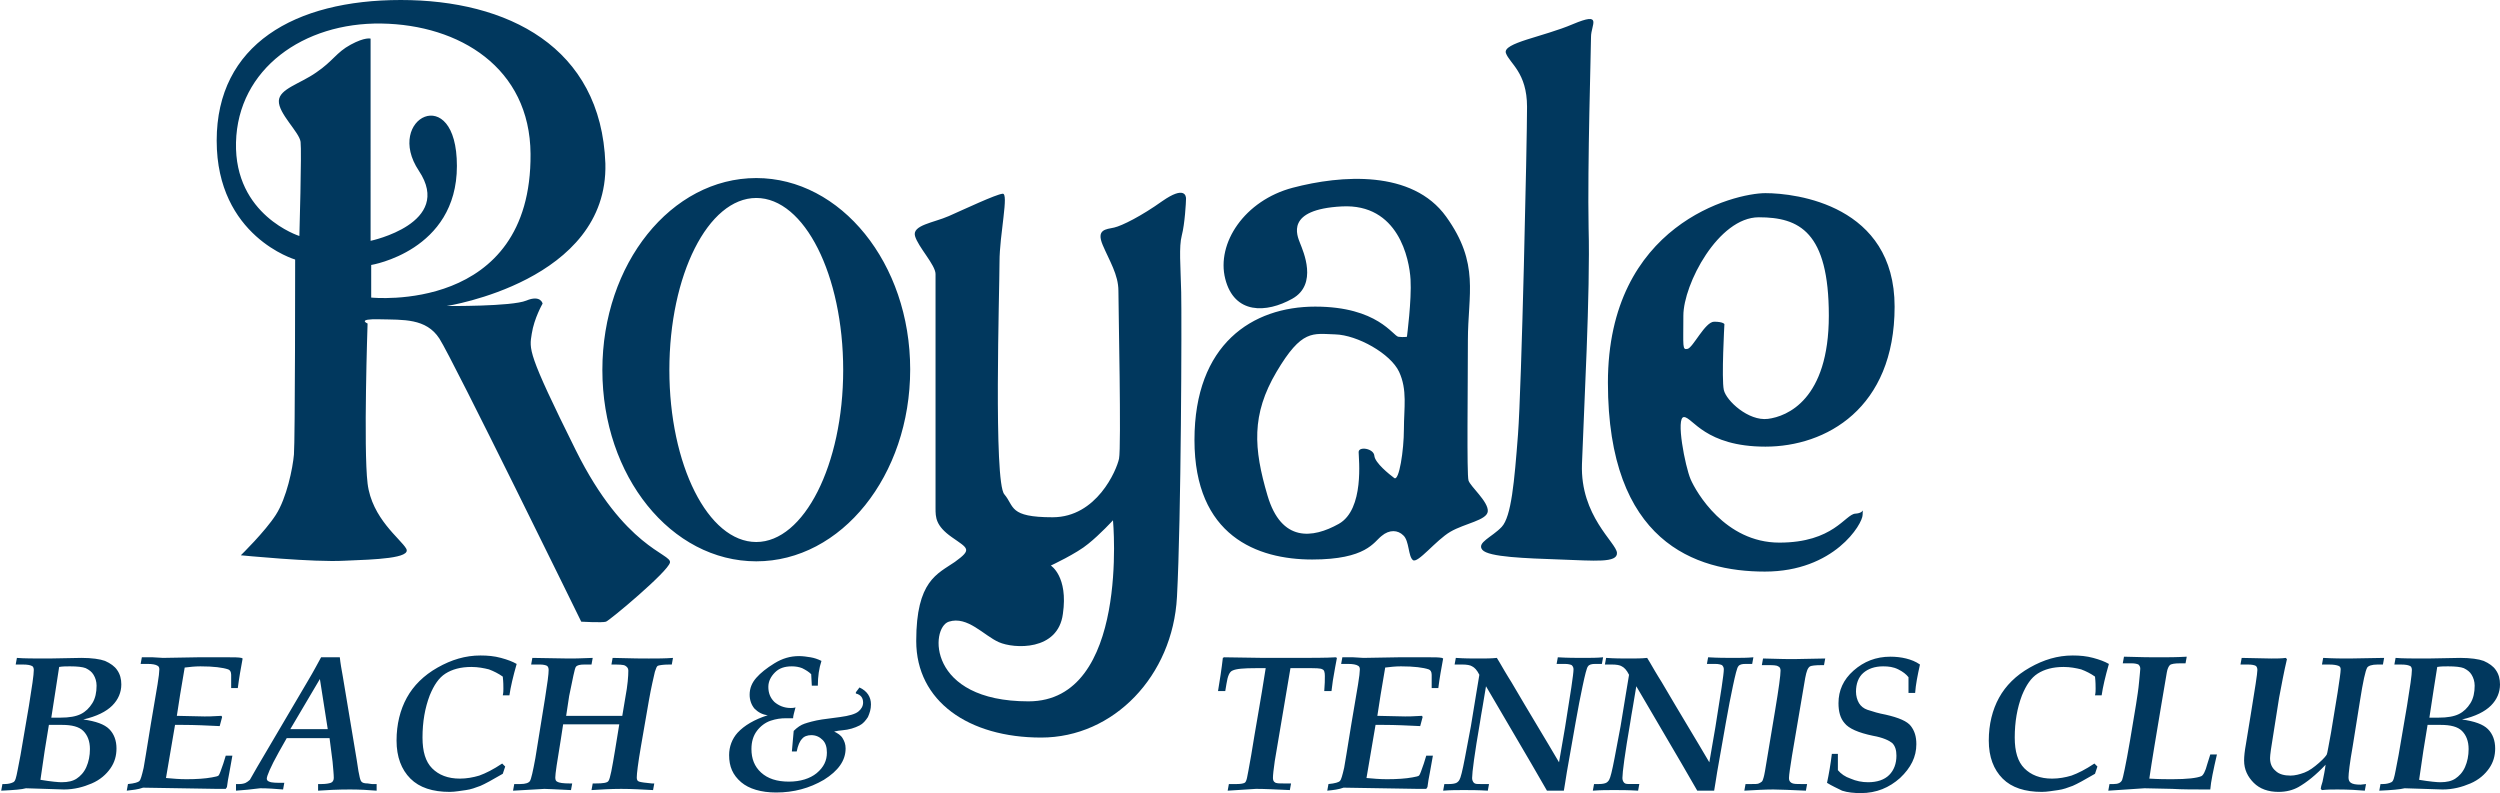
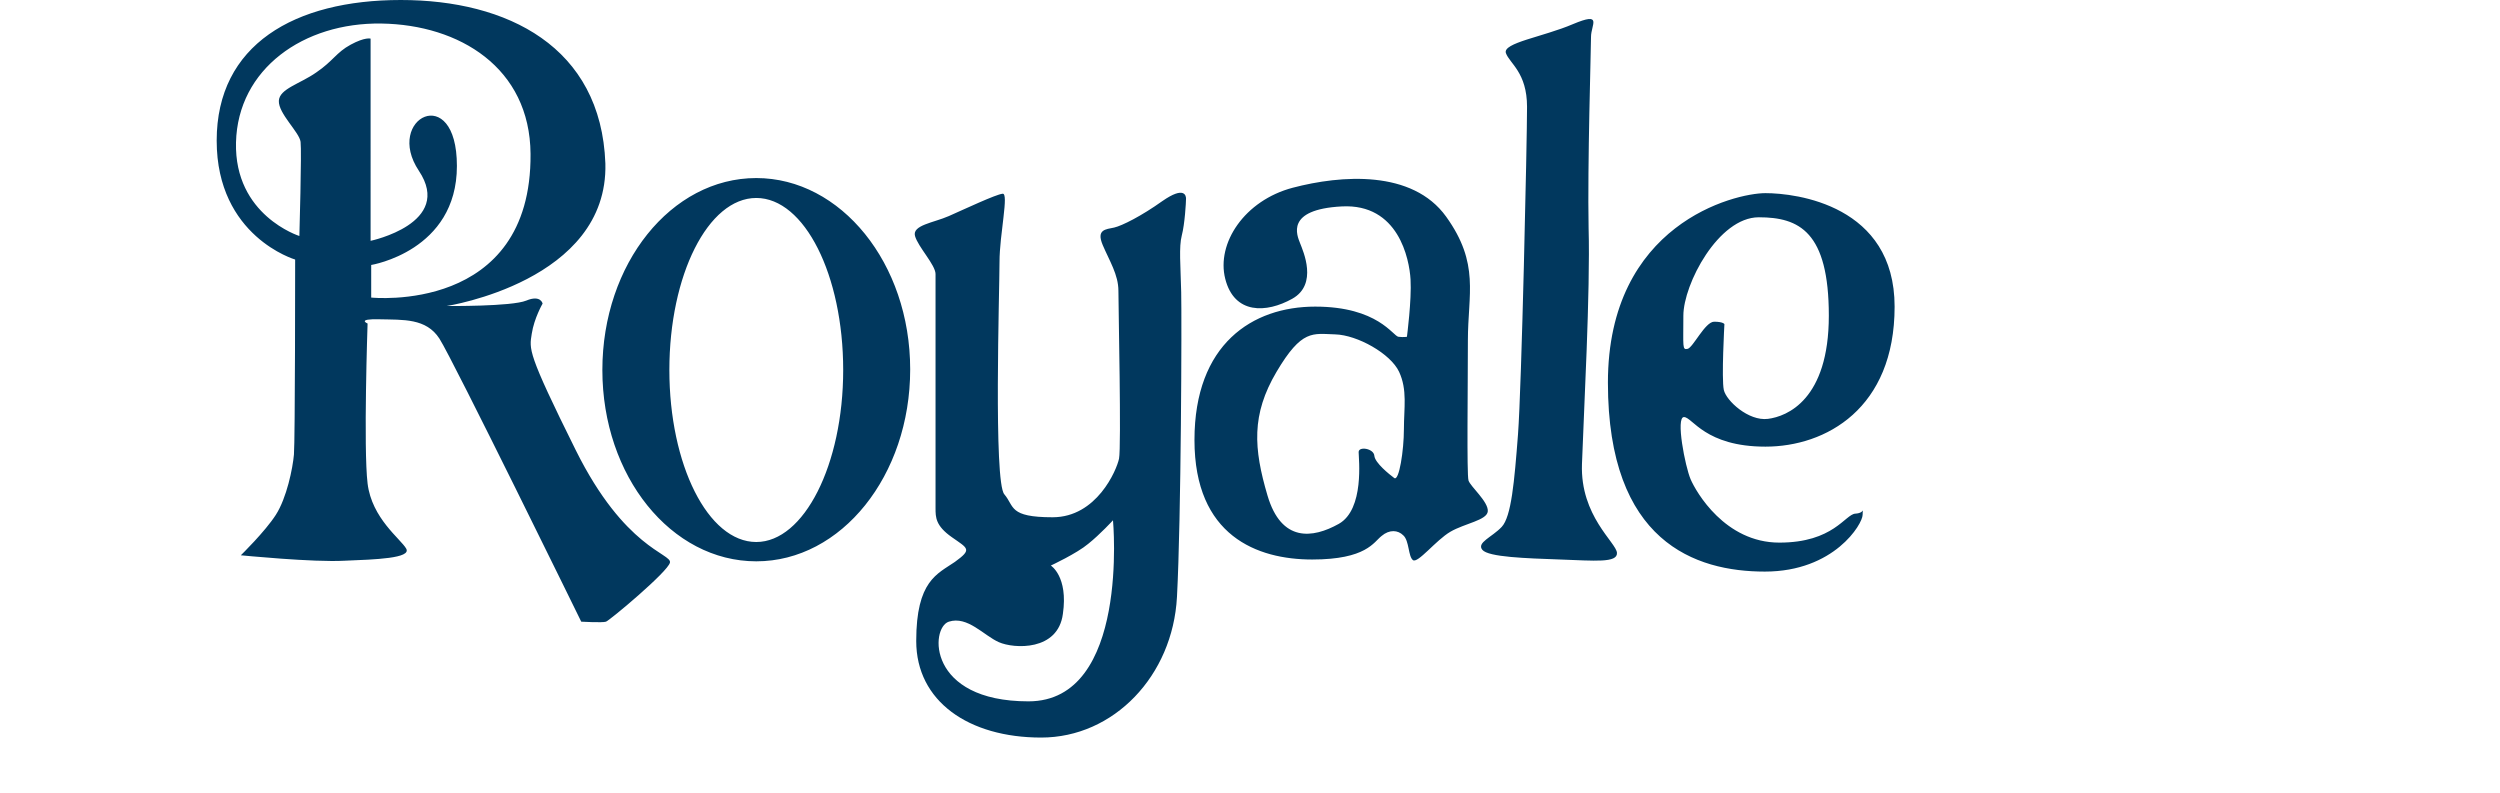
<svg xmlns="http://www.w3.org/2000/svg" viewBox="0 0 414.2 131.4" xml:space="preserve">
  <path clip-rule="evenodd" d="M95.4 74.6c-8.1-16.3-7.7-16.7-7.3-19.3.4-2.6 1.8-5 1.8-5s-.3-1.5-2.7-.5c-2.4 1-13.2.9-13.2.9s26.8-4.1 26.3-23.6C99.6 7.7 84 0 66.4 0S35.9 7.4 35.9 23.3s13 19.7 13 19.7 0 30-.2 32.3-1.2 7.2-3 10-5.8 6.7-5.8 6.7 12.1 1.2 17.2.9c5.1-.2 11.1-.4 10.2-2s-5.7-5-6.4-10.8 0-26.5 0-26.5-1.9-.8 2-.7 7.7-.2 9.9 3.2S96.3 103 96.3 103s3.5.2 4.1 0 10.3-8.3 10.6-9.8c.3-1.5-7.5-2.3-15.6-18.6zM61.5 49.3v-5.4s14.2-2.3 14.2-16.4-12.1-7.9-6.3.8-8 11.6-8 11.6V6.4s-.9-.3-3.3 1-2.9 2.7-5.7 4.6c-2.7 1.9-6.1 2.7-6.2 4.7-.1 2.1 3.4 5.2 3.6 6.8.2 1.6-.2 15.6-.2 15.6s-10.8-3.4-10.5-15.5c.3-12.2 11.2-19.9 24.1-19.7 12.9.2 24.6 7.3 24.7 21.6.2 26.6-26.4 23.8-26.4 23.8zm63.8-19.8c-14.1 0-25.5 14.2-25.5 31.8S111.2 93 125.3 93s25.5-14.2 25.5-31.8-11.5-31.7-25.5-31.7zm0 60.3c-8 0-14.4-12.8-14.4-28.5s6.4-28.5 14.4-28.5 14.4 12.8 14.4 28.5-6.5 28.5-14.4 28.5zm67.3-56.5c-3.5 2.5-6.7 4.1-8 4.4-1.4.3-3 .3-1.9 2.9s2.6 4.9 2.6 7.6c0 2.7.5 25.9.1 27.8s-3.7 9.7-11 9.7-6.3-1.8-8-3.8c-1.8-2-.8-33.9-.8-38.5s1.6-11.5.5-11.3c-1.1.1-6.4 2.6-8.9 3.7s-6.1 1.5-5.6 3.3 3.4 4.8 3.4 6.3v38.8c0 1.5 0 2.9 2.7 4.8s3.4 2 .5 4.1c-2.9 2-6.4 3.1-6.4 13.1s8.7 16 20.7 16S194.3 112 195 98.9s.8-46.1.7-50.5-.4-7.5.1-9.4.7-5.5.7-6.1c0-.5-.3-2.1-3.9.4zm-22.2 82.9c-16.8 0-16.3-12.2-13.2-13.2s5.8 2.3 8.3 3.4 9.8 1.5 10.6-4.7c.9-6.2-2-8-2-8s4.3-2 6.2-3.6c2-1.6 4.1-3.9 4.1-3.9s2.8 30-14 30zm137-31.1c-1.7.1-3.6 4.8-12.6 4.8s-13.8-8.4-14.7-10.5c-.9-2.1-2.5-10.3-1.1-10.3s3.5 4.9 13.5 4.9 21.4-6.3 21.4-23.2c0-16.8-16.3-18.8-21.4-18.8s-26.1 5.1-26.1 31.4c0 26.4 14.5 31.3 26 31.3s16.2-7.9 16.2-9.4.5-.3-1.2-.2zm-28.5-32.8c0-5.2 5.8-16.3 12.5-16.3S303 38.4 303 52.3s-6.9 16.7-10.1 17.1-6.9-3-7.3-4.8c-.4-1.9.1-10.9.1-10.9s-.2-.4-1.7-.4-3.5 4.3-4.4 4.5c-.9.2-.7-.3-.7-5.5zm-15.7-14.5c-.2-10.5.4-29.7.4-31.7s2-4.2-3-2.1c-4.9 2.1-11.7 3.1-11.1 4.8.6 1.7 3.5 3.2 3.5 8.9s-.9 46.5-1.5 54.3-1.1 13.6-2.7 15.3c-1.6 1.7-4.2 2.6-3.2 3.8 1 1.2 7.2 1.4 12.9 1.6 5.7.2 9.5.6 9.4-1.1s-6.1-6.1-5.8-14.7c.3-8.7 1.4-28.6 1.1-39.1zm-16.7 46.9c.1-1.6-2.9-4.1-3.2-5.1s-.1-15.5-.1-23.2 2-12.7-3.6-20.5-17.4-6.9-25.4-4.8-12.7 9.2-11.2 15.1 6.8 5.7 11.1 3.3 1.8-7.9 1.3-9.2-2.5-5.6 6.9-6.1 11.2 8.7 11.4 12.1c.2 3.4-.6 9.5-.6 9.5s-.5.1-1.4 0-3.4-5-13.8-5-20 6.2-20 22.1 10.4 19.8 19.5 19.8c9 0 10.2-2.9 11.5-3.9 1.3-1.1 2.7-1 3.6-.1 1 .9.8 3.5 1.6 4.1s3.8-3.3 6.2-4.7c2.4-1.4 6.1-1.9 6.2-3.4zm-13.9-13.6c0 3.5-.8 8.7-1.6 8.1s-3.2-2.5-3.3-3.7-2.6-1.6-2.6-.6 1 9.5-3.3 11.9-9.5 3.1-11.8-4.7-2.7-13.4 1.5-20.5 6-6.3 9.7-6.2 9.2 3.2 10.6 6.2.8 6 .8 9.5z" fill-rule="evenodd" fill="#01385e" />
-   <path d="m.2 131 .2-1.1h.4c.5 0 1-.1 1.4-.3.2-.1.3-.3.4-.6.2-.6.4-1.9.8-3.9l1.4-8.2c.5-3.1.8-5.1.8-5.9 0-.3-.1-.5-.2-.6-.3-.2-.8-.3-1.6-.3H2.6l.2-1.1c1.1.1 2.9.1 5.3.1l5.4-.1c1.7 0 3.1.2 3.9.5.9.4 1.6.9 2 1.5.5.7.7 1.5.7 2.4 0 1.3-.5 2.5-1.5 3.5s-2.6 1.8-4.8 2.3c2.1.3 3.5.8 4.3 1.6s1.2 1.9 1.2 3.2c0 1.2-.3 2.3-1 3.3s-1.7 1.9-3.1 2.5-2.9 1-4.6 1l-6.3-.2c-.7.2-2 .3-4.1.4zm6.5-1.8c1.8.3 3 .4 3.5.4 1.1 0 1.9-.2 2.5-.6.6-.4 1.2-1 1.6-1.9s.6-1.9.6-3c0-1.3-.4-2.3-1.1-3s-1.9-1-3.5-1H8.1l-.7 4.3-.7 4.8zm1.8-10.3H10c1.5 0 2.6-.2 3.4-.6s1.4-1 1.9-1.8.7-1.8.7-2.9c0-.7-.2-1.3-.5-1.8s-.7-.8-1.3-1.1c-.5-.2-1.4-.3-2.6-.3-.6 0-1.2 0-1.8.1l-.6 3.9-.7 4.5zM21 131l.2-1.1c1.1-.1 1.7-.3 1.9-.5.2-.2.4-.9.7-2.2.1-.5.5-3 1.2-7.3l1.1-6.5c.2-1.2.3-2.1.3-2.5 0-.3-.1-.5-.3-.6-.3-.2-.9-.3-1.6-.3h-1.2l.2-1.1h1.8l1.7.1 5.8-.1H38c.8 0 1.5 0 2 .1l.2.1c-.3 1.6-.6 3.3-.8 4.9h-1.1v-2.2c0-.5-.2-.8-.5-.9-.9-.3-2.4-.5-4.6-.5-.9 0-1.8.1-2.6.2-.6 3.4-1 6-1.3 8l4.6.1c.4 0 1.3 0 2.8-.1l.1.2-.4 1.5c-2.1-.1-4.1-.2-6.1-.2H29l-1.5 8.8c1.1.1 2.2.2 3.4.2 1.7 0 3.1-.1 4.2-.3.6-.1 1-.2 1.1-.3.2-.2.4-.9.8-2l.4-1.3h1.1L38 128c-.2.9-.3 1.7-.4 2.4l-.2.3h-1.5l-12.2-.2c-.8.3-1.8.4-2.7.5zm18.1 0v-1.1h.6c.4 0 .8-.1 1-.2s.5-.3.7-.5l1.2-2.1 8.3-14.1c1.2-2 1.9-3.4 2.3-4.1h3.1c.1 1 .3 2.1.5 3.2l2.3 13.8c.2 1.5.4 2.5.5 2.9s.2.7.4.8c.1.1.4.2.9.2l.7.1h.8v1.1c-1.3-.1-2.7-.2-4.4-.2-2.1 0-3.9.1-5.3.2v-1.1h.6c.7 0 1.2-.1 1.5-.2s.5-.4.5-.8c0-.6-.1-1.5-.2-2.7l-.5-3.9h-7.1l-1.3 2.3c-1.4 2.5-2 4-2 4.4 0 .2.1.4.4.5.4.2 1.2.2 2.5.2l-.2 1.1c-1.3-.1-2.5-.2-3.8-.2-1.5.2-2.7.3-4 .4zM53 112.5l-4.9 8.3h6.2l-1.3-8.3zM83.7 127l-.4 1.2c-1.7 1-3 1.7-3.7 2-.8.3-1.6.6-2.4.7-.8.1-1.8.3-2.7.3-2.8 0-5-.7-6.5-2.2s-2.3-3.6-2.3-6.3c0-2.7.6-5.1 1.7-7.1s2.8-3.7 5.1-5c2.3-1.3 4.6-2 7.1-2 1.2 0 2.3.1 3.4.4s1.9.6 2.6 1c-.6 2.1-1 3.8-1.2 5.2h-1.1c.1-.4.1-.8.1-1.1 0-.4 0-1.1-.1-2-.7-.5-1.5-.9-2.3-1.2-.8-.2-1.8-.4-2.9-.4-1.8 0-3.2.4-4.3 1.1s-1.9 1.9-2.6 3.6c-.8 2.1-1.2 4.4-1.2 7 0 2.3.5 4 1.6 5.1s2.6 1.7 4.6 1.7c1.1 0 2.2-.2 3.2-.5 1.1-.4 2.3-1 3.8-2l.5.5zm1.3 4 .2-1.1h1c.9 0 1.4-.2 1.6-.5s.5-1.6.9-3.8l1.6-9.9c.4-2.5.6-4 .6-4.7 0-.3-.1-.6-.3-.7-.2-.1-.6-.2-1.1-.2H88l.2-1.1 6 .1c.6 0 1.9 0 4-.1l-.2 1.1h-1.2c-.7 0-1.2.1-1.4.4-.2.3-.5 1.9-1.1 4.8l-.5 3.3h9.3l.5-3c.4-2.1.5-3.6.5-4.5 0-.4-.2-.6-.5-.8s-1.1-.2-2.3-.2l.2-1.1c3.3.1 5.3.1 6 .1 1.3 0 2.7 0 4-.1l-.2 1.1h-.4c-1 0-1.6.1-1.9.2-.2.1-.3.4-.5 1-.2.9-.6 2.5-1 4.8l-1.3 7.5c-.5 2.9-.7 4.6-.7 5.2 0 .4.1.6.4.7s1 .2 2.1.3h.4l-.2 1.1c-1.8-.1-3.5-.2-5.3-.2-1.7 0-3.3.1-4.9.2l.2-1.1h.5c1.2 0 1.9-.1 2.1-.4.3-.4.6-2.1 1.1-5.1l.7-4.3h-9.3l-.4 2.6c-.6 3.6-.9 5.6-.9 6.2 0 .4.1.6.3.7.3.2 1 .3 2.1.3h.4l-.2 1.1c-2.3-.1-3.7-.2-4.4-.2l-5.2.3zm57.4-17.1c1.3.6 1.9 1.6 1.9 2.8 0 .8-.2 1.4-.5 2.1-.4.6-.8 1.1-1.4 1.4-.8.4-1.7.7-2.9.8-.3 0-.8.1-1.3.2.6.3 1.1.6 1.4 1.1s.5 1 .5 1.7c0 2-1.2 3.7-3.6 5.2-2.4 1.4-5 2.1-7.9 2.1-2.5 0-4.5-.6-5.8-1.7-1.4-1.2-2-2.6-2-4.5 0-1.4.5-2.7 1.4-3.7 1.1-1.2 2.8-2.2 5-2.9-.9-.1-1.6-.5-2.2-1.1-.5-.6-.8-1.4-.8-2.3 0-1.1.4-2 1.1-2.8s1.7-1.6 3-2.4 2.6-1.2 4.1-1.2c.6 0 1.3.1 1.9.2s1.2.3 1.8.6c-.4 1.2-.6 2.6-.6 4.1h-1l-.1-1.9c-.4-.4-.9-.7-1.5-1-.5-.2-1.1-.3-1.7-.3-1.2 0-2.1.3-2.8 1s-1.1 1.5-1.1 2.4c0 1 .3 1.8 1 2.5.7.6 1.6 1 2.7 1 .2 0 .5 0 .8-.1-.2.8-.4 1.4-.4 1.8h-1.2c-.8 0-1.6.1-2.5.4s-1.7.9-2.3 1.7c-.6.8-.9 1.8-.9 3 0 1.6.5 2.9 1.6 3.9s2.6 1.5 4.6 1.5c1.9 0 3.5-.5 4.6-1.4 1.2-1 1.7-2.1 1.7-3.4 0-.9-.2-1.6-.7-2.1s-1.1-.8-1.9-.8c-.6 0-1.2.2-1.5.6-.4.4-.7 1.1-.9 2.1h-.8l.3-3.4c.6-.6 1.2-1 1.8-1.2s1.6-.5 2.9-.7l3-.4c1.5-.2 2.5-.5 3-.9s.8-.9.8-1.5c0-.8-.4-1.3-1.2-1.5v-.2l.6-.8zm61 17.1.2-1.1h1.3c.7 0 1.1-.1 1.3-.2s.3-.4.4-.8c.1-.4.3-1.6.7-3.8.7-4.4 1.6-9.2 2.4-14.4h-1.6c-2 0-3.3.1-3.9.4-.5.2-.8.9-1 2.2l-.2 1.2h-1.2c.3-1.8.6-3.7.8-5.5l.2-.1 6.6.1h4.4c3.5 0 6 0 7.5-.1l.2.1-.3 1.6c-.3 1.6-.5 2.9-.6 3.9h-1.2c.1-1.1.1-1.9.1-2.5s-.1-1-.4-1.1c-.3-.2-1.1-.2-2.6-.2h-2.7c-.5 3-1.4 8.2-2.6 15.4-.2 1.4-.3 2.3-.3 2.8 0 .3.1.6.3.7.2.2.7.2 1.4.2h1.3l-.2 1.1c-2.3-.1-4.2-.2-5.6-.2-1.4.1-3 .2-4.7.3zm16.5 0 .2-1.1c1.1-.1 1.7-.3 1.9-.5s.4-.9.7-2.2c.1-.5.5-3 1.2-7.3l1.1-6.5c.2-1.2.3-2.1.3-2.5 0-.3-.1-.5-.3-.6-.3-.2-.9-.3-1.6-.3h-1.2l.2-1.1h1.8l1.7.1 5.8-.1h5.2c.8 0 1.5 0 2 .1l.2.1c-.3 1.6-.6 3.3-.8 4.9h-1.1v-2.2c0-.5-.2-.8-.5-.9-.9-.3-2.4-.5-4.6-.5-.9 0-1.8.1-2.6.2-.6 3.4-1 6-1.3 8l4.6.1c.4 0 1.3 0 2.8-.1l.1.2-.4 1.5c-2.1-.1-4.1-.2-6.1-.2h-1.3l-1.5 8.8c1.1.1 2.2.2 3.4.2 1.7 0 3.1-.1 4.2-.3.6-.1 1-.2 1.1-.3.2-.2.4-.9.8-2l.4-1.3h1.1l-.5 2.8c-.2.9-.3 1.7-.4 2.4l-.2.3h-1.5l-12.2-.2c-.8.3-1.7.4-2.7.5zm19.2 0 .2-1.1h.8c.6 0 1-.1 1.2-.2.2-.1.4-.3.5-.5.2-.3.5-1.5.9-3.6l1-5.3c.7-4.4 1.2-7.2 1.4-8.5-.4-.8-.8-1.2-1.2-1.4-.3-.2-.9-.3-1.6-.3H241l.2-1.1c1.4.1 2.7.1 3.8.1s2.1 0 3-.1c.2.3.6 1 1.3 2.2.4.7.8 1.3 1.1 1.8 3.1 5.3 5.8 9.7 7.9 13.3l1-5.8c.9-5.6 1.4-8.8 1.4-9.6 0-.3-.1-.5-.3-.7-.2-.1-.6-.2-1.1-.2h-1.4l.2-1.1c1.6.1 3 .1 4.2.1s2.3 0 3.3-.1l-.2 1.1h-1.1c-.6 0-1 .1-1.2.4-.2.2-.5 1.4-.9 3.3-.7 3.2-1.5 8-2.6 14.2-.2 1.4-.4 2.4-.5 3.1h-2.8l-2.6-4.5-7.5-12.8c-.4 2.6-.8 4.6-1 6-.9 5.2-1.3 8.3-1.3 9.2 0 .3.1.6.3.8s.5.2 1.1.2h1.4l-.2 1.1c-1.6-.1-2.9-.1-4-.1-1 0-2.2 0-3.4.1zm24.8 0 .2-1.1h.8c.6 0 1-.1 1.2-.2.2-.1.4-.3.5-.5.2-.3.5-1.5.9-3.6l1-5.3c.7-4.4 1.2-7.2 1.4-8.5-.4-.8-.8-1.2-1.2-1.4-.3-.2-.9-.3-1.6-.3h-1.2l.2-1.1c1.4.1 2.7.1 3.8.1 1.1 0 2.1 0 3-.1.2.3.6 1 1.3 2.2.4.7.8 1.3 1.1 1.8 3.1 5.3 5.8 9.7 7.9 13.3l1-5.8c.9-5.6 1.4-8.8 1.4-9.6 0-.3-.1-.5-.3-.7-.2-.1-.6-.2-1.1-.2h-1.4l.2-1.1c1.6.1 3 .1 4.2.1s2.3 0 3.3-.1l-.2 1.1h-1.1c-.6 0-1 .1-1.2.4-.2.2-.5 1.4-.9 3.3-.7 3.2-1.5 8-2.6 14.2-.2 1.4-.4 2.4-.5 3.1h-2.8l-2.6-4.5-7.5-12.8c-.4 2.6-.8 4.6-1 6-.9 5.2-1.3 8.3-1.3 9.2 0 .3.1.6.3.8.2.2.5.2 1.1.2h1.4l-.2 1.1c-1.6-.1-2.9-.1-4-.1s-2.2 0-3.5.1zm25.1 0 .2-1.1h1c.6 0 1 0 1.2-.1s.4-.2.5-.3.2-.3.3-.7c.1-.3.3-1.4.6-3.3.4-2.6.9-5.2 1.3-7.8.6-3.6.9-5.8.9-6.6 0-.3-.1-.6-.4-.7-.3-.2-.9-.2-1.8-.2h-.9l.2-1.1c2.9.1 4.6.1 5.1.1l5.2-.1-.2 1.1h-.4c-1.1 0-1.7.1-1.9.2-.2.1-.4.4-.5.7-.2.5-.4 1.6-.7 3.5l-1.8 10.6c-.3 1.9-.5 3.2-.5 3.7 0 .4.1.6.4.8s.8.2 1.7.2h.9l-.2 1.1c-2.4-.1-4.2-.2-5.4-.2-1.4 0-3 .1-4.8.2zm13.7-1.3c.3-1.4.6-3.1.8-4.8h1v2.7c.5.6 1.2 1.1 2.1 1.4.9.4 1.9.6 2.9.6 1.5 0 2.7-.4 3.5-1.2s1.2-1.9 1.2-3.2c0-.9-.2-1.6-.7-2.1-.5-.4-1.5-.9-3.2-1.2-2.4-.5-4-1.2-4.7-2.1-.7-.8-1-1.9-1-3.3 0-2.1.8-3.9 2.5-5.4s3.7-2.3 6.1-2.3c.9 0 1.8.1 2.6.3.8.2 1.6.5 2.3 1-.4 1.8-.7 3.3-.8 4.7h-1.1v-2.6c-.4-.5-.9-.9-1.7-1.3-.8-.4-1.6-.5-2.5-.5-1.4 0-2.5.4-3.3 1.1s-1.2 1.8-1.2 3.1c0 .7.2 1.4.5 1.9s.8.9 1.4 1.1c.9.3 1.9.6 3 .8 2.2.5 3.6 1.1 4.2 1.9s.9 1.7.9 3c0 2.1-.9 3.9-2.7 5.6-1.8 1.6-3.9 2.5-6.5 2.5-1.1 0-2.2-.1-3.1-.4-.8-.4-1.7-.8-2.5-1.3zm44.8-2.7-.4 1.2c-1.7 1-3 1.7-3.7 2-.8.3-1.6.6-2.4.7s-1.8.3-2.7.3c-2.8 0-5-.7-6.5-2.2s-2.3-3.6-2.3-6.3c0-2.7.6-5.1 1.7-7.1s2.8-3.7 5.1-5c2.3-1.3 4.6-2 7.1-2 1.2 0 2.3.1 3.4.4s1.9.6 2.6 1c-.6 2.1-1 3.8-1.2 5.2h-1.1c.1-.4.1-.8.1-1.1 0-.4 0-1.1-.1-2-.7-.5-1.5-.9-2.3-1.2-.8-.2-1.8-.4-2.9-.4-1.8 0-3.2.4-4.3 1.1-1.1.7-1.9 1.9-2.6 3.6-.8 2.1-1.2 4.4-1.2 7 0 2.3.5 4 1.6 5.1s2.6 1.7 4.6 1.7c1.1 0 2.2-.2 3.2-.5 1.1-.4 2.3-1 3.8-2l.5.5zm1.8 4 .2-1.1h.7c.7 0 1.2-.2 1.4-.7.1-.2.6-2.4 1.3-6.5l1-6c.2-1.3.4-2.5.5-3.7s.2-1.9.2-2.2c0-.3-.1-.5-.3-.7-.2-.1-.6-.2-1.1-.2h-1.5l.2-1.1c2.8.1 4.8.1 5.9.1 1.3 0 2.8 0 4.5-.1l-.2 1.1h-.9c-.9 0-1.5.1-1.7.3s-.4.6-.5 1.2c-.1.5-.4 2.3-.9 5.3-.9 5.4-1.6 9.5-2 12.3 1.6.1 2.9.1 3.8.1 2.5 0 4.1-.2 4.8-.5.3-.1.7-.8 1-2l.5-1.6h1.1c-.6 2.6-1 4.5-1.1 5.8-2.6 0-4.7 0-6.3-.1l-4.6-.1c-2.7.2-4.7.3-6 .4zm42.7-1.1-.2 1.1c-1.1-.1-2.7-.2-4.5-.2-.8 0-1.7 0-2.6.1l-.2-.2c0-.2.1-.6.3-1.2.2-1 .4-1.9.5-2.8-1.6 1.7-3.1 2.9-4.5 3.7-.9.5-2 .8-3.3.8-1.7 0-3.1-.5-4.1-1.5s-1.6-2.2-1.6-3.7c0-.7.1-1.6.3-2.7l.8-4.9c.7-4.3 1.1-6.8 1.1-7.4 0-.3-.1-.6-.3-.7-.2-.1-.6-.2-1.2-.2h-1.3l.2-1.1 4.9.1c.9 0 1.7 0 2.4-.1l.2.2c-.5 2.1-.9 4.3-1.3 6.4l-.9 5.7c-.4 2.4-.6 3.8-.6 4.3 0 .9.3 1.6.9 2.1.6.6 1.5.8 2.5.8.7 0 1.5-.2 2.3-.5s1.6-.9 2.4-1.6 1.2-1.2 1.3-1.4c.1-.2.3-1.5.7-3.6l1.1-6.7c.3-2 .5-3.3.5-3.8 0-.3-.1-.5-.4-.6s-.7-.2-1.5-.2h-1.2l.2-1.1c1.8.1 3.2.1 4.3.1l5.8-.1-.2 1.1h-.9c-.9 0-1.5.2-1.7.5-.3.5-.7 2.3-1.2 5.5l-1.2 7.5c-.5 2.8-.7 4.6-.7 5.2 0 .4.1.7.4.9s.8.3 1.6.3l.9-.1zm2.2 1.1.2-1.1h.4c.5 0 1-.1 1.4-.3.2-.1.3-.3.4-.6.2-.6.4-1.9.8-3.9l1.4-8.2c.5-3.1.8-5.1.8-5.9 0-.3-.1-.5-.2-.6-.3-.2-.8-.3-1.6-.3h-1.1l.2-1.1c1.1.1 2.9.1 5.3.1l5.4-.1c1.7 0 3.1.2 3.9.5.9.4 1.6.9 2 1.5.5.7.7 1.5.7 2.4 0 1.3-.5 2.5-1.5 3.5s-2.6 1.8-4.8 2.3c2.1.3 3.5.8 4.3 1.6.8.8 1.2 1.9 1.2 3.2 0 1.2-.3 2.3-1 3.3s-1.7 1.9-3.1 2.5-2.9 1-4.6 1l-6.3-.2c-.8.2-2.1.3-4.2.4zm6.6-1.8c1.8.3 3 .4 3.5.4 1.1 0 1.9-.2 2.5-.6.6-.4 1.2-1 1.6-1.9s.6-1.9.6-3c0-1.3-.4-2.3-1.1-3s-1.9-1-3.5-1h-2.2l-.7 4.3-.7 4.8zm1.7-10.3h1.5c1.5 0 2.6-.2 3.4-.6s1.4-1 1.9-1.8.7-1.8.7-2.9c0-.7-.2-1.3-.5-1.8s-.7-.8-1.3-1.1c-.5-.2-1.4-.3-2.6-.3-.6 0-1.2 0-1.8.1l-.6 3.8-.7 4.6z" fill="#01385e" />
</svg>